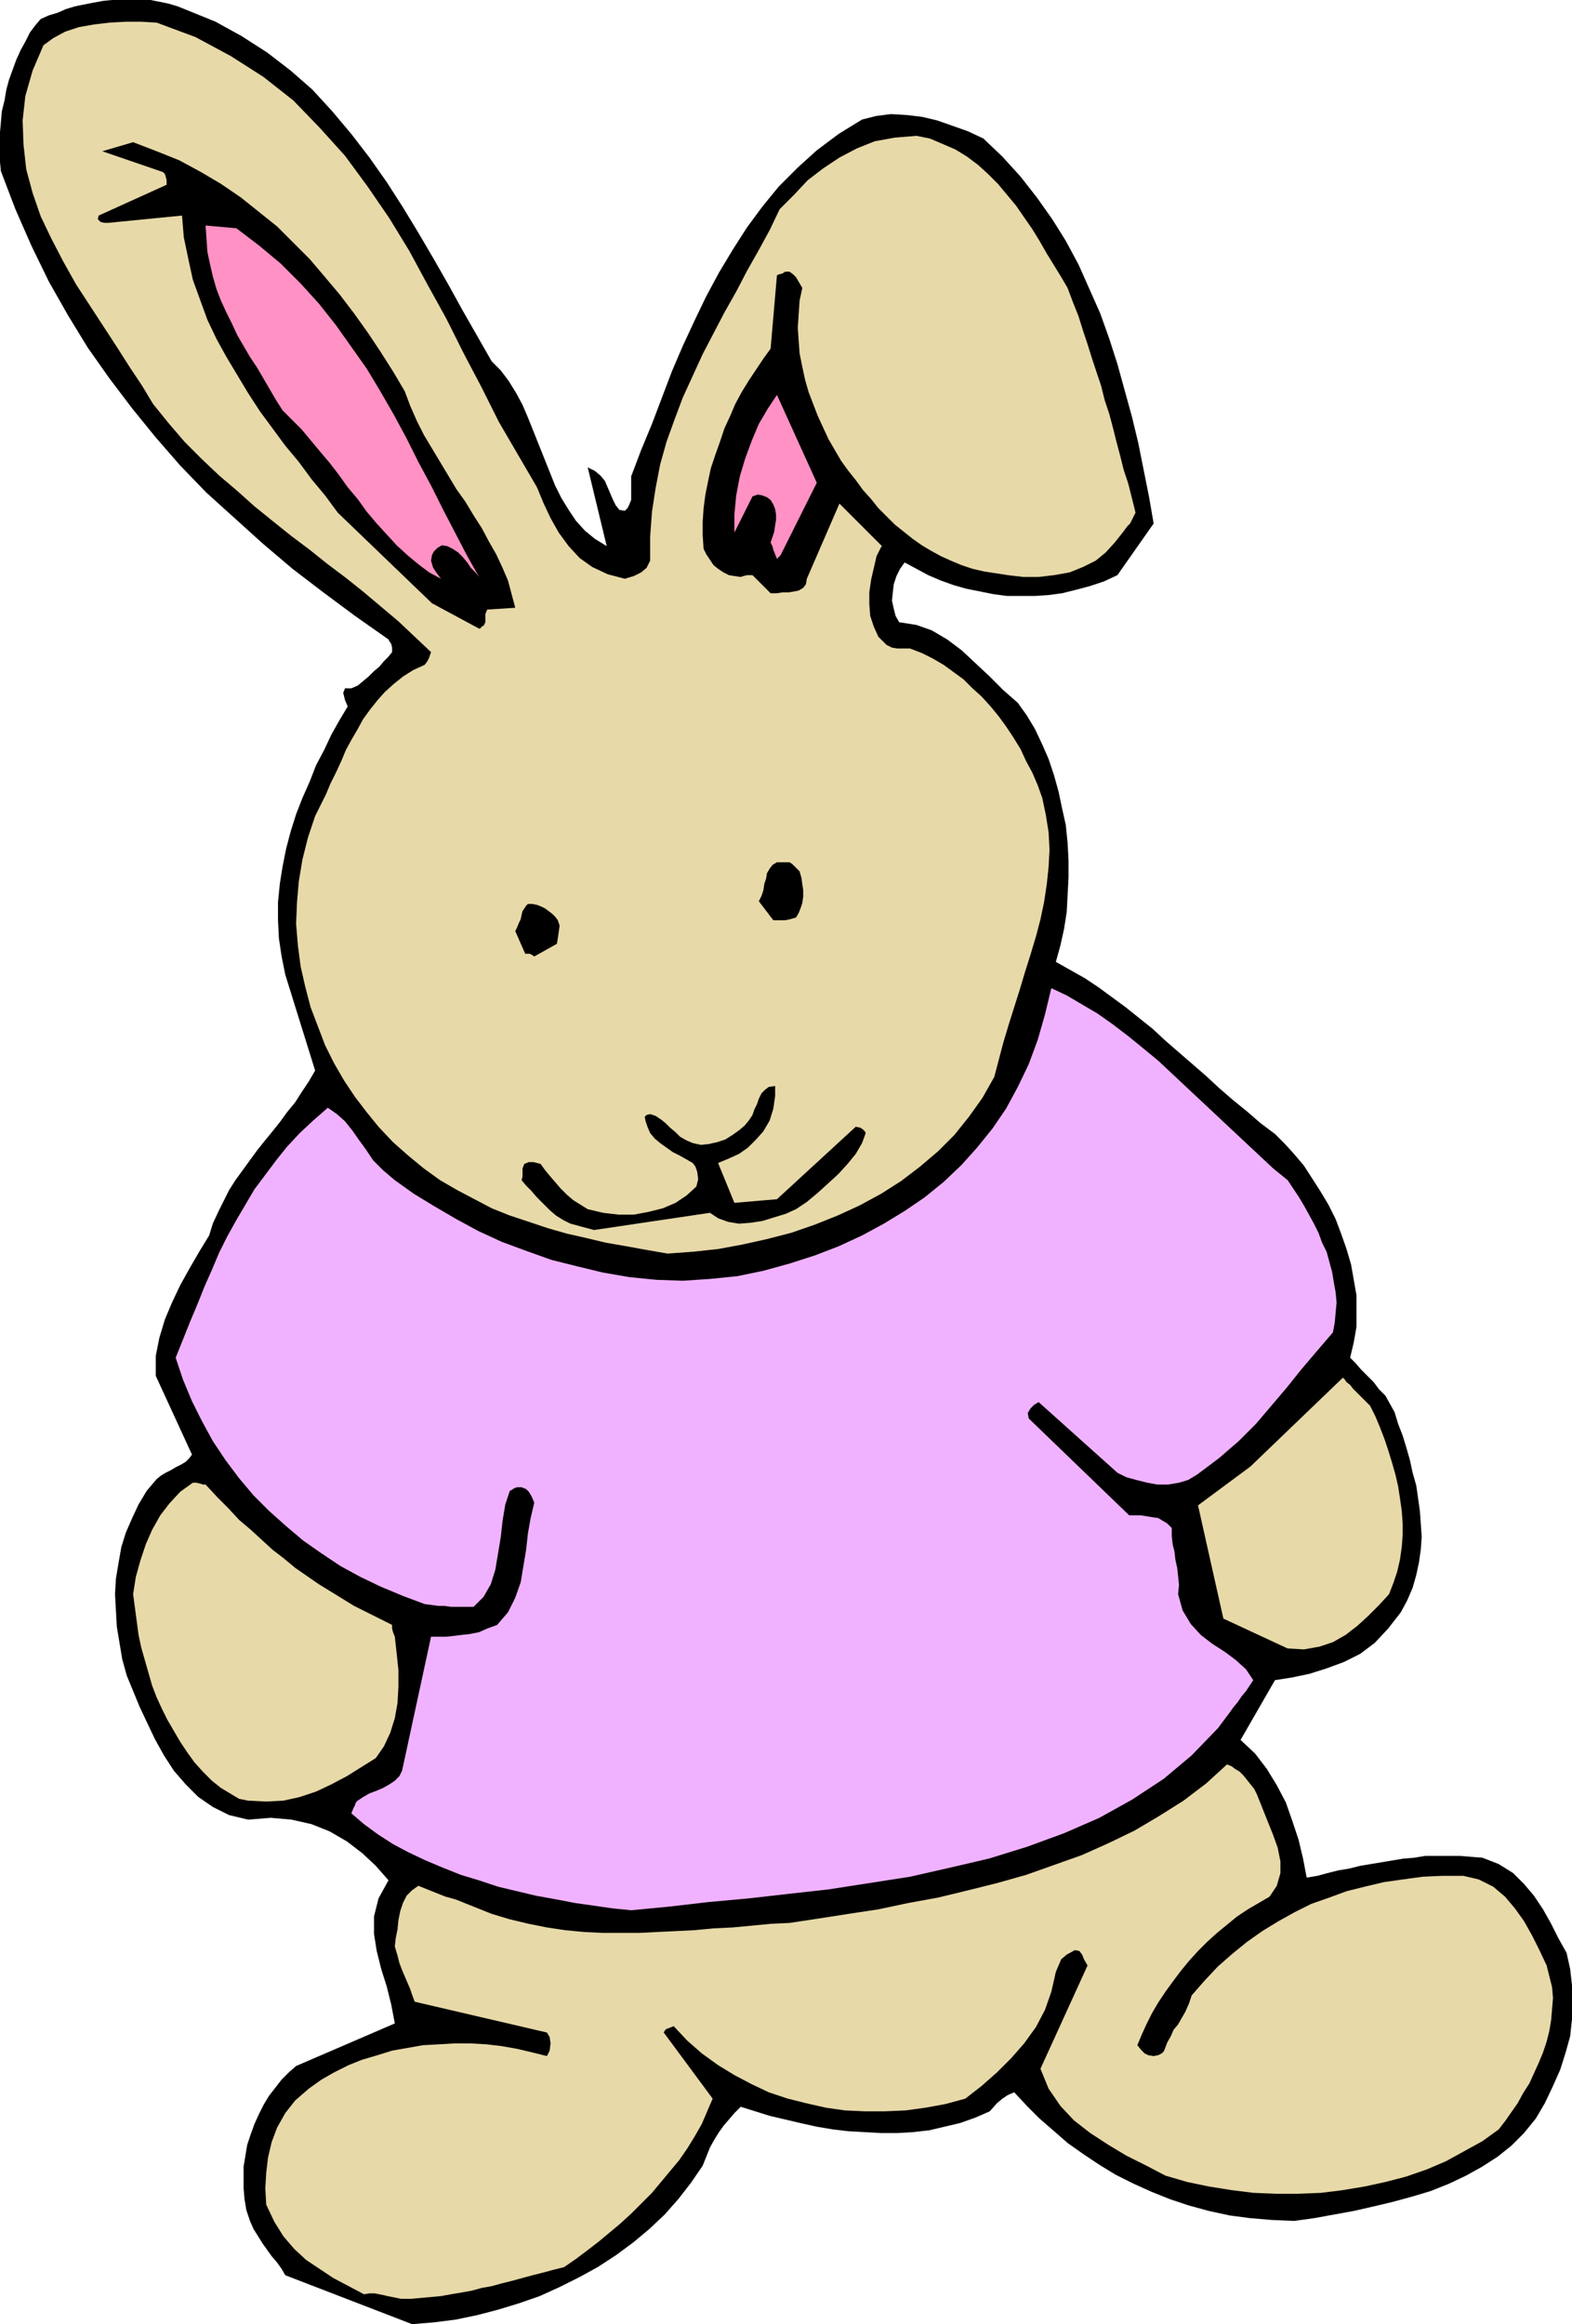
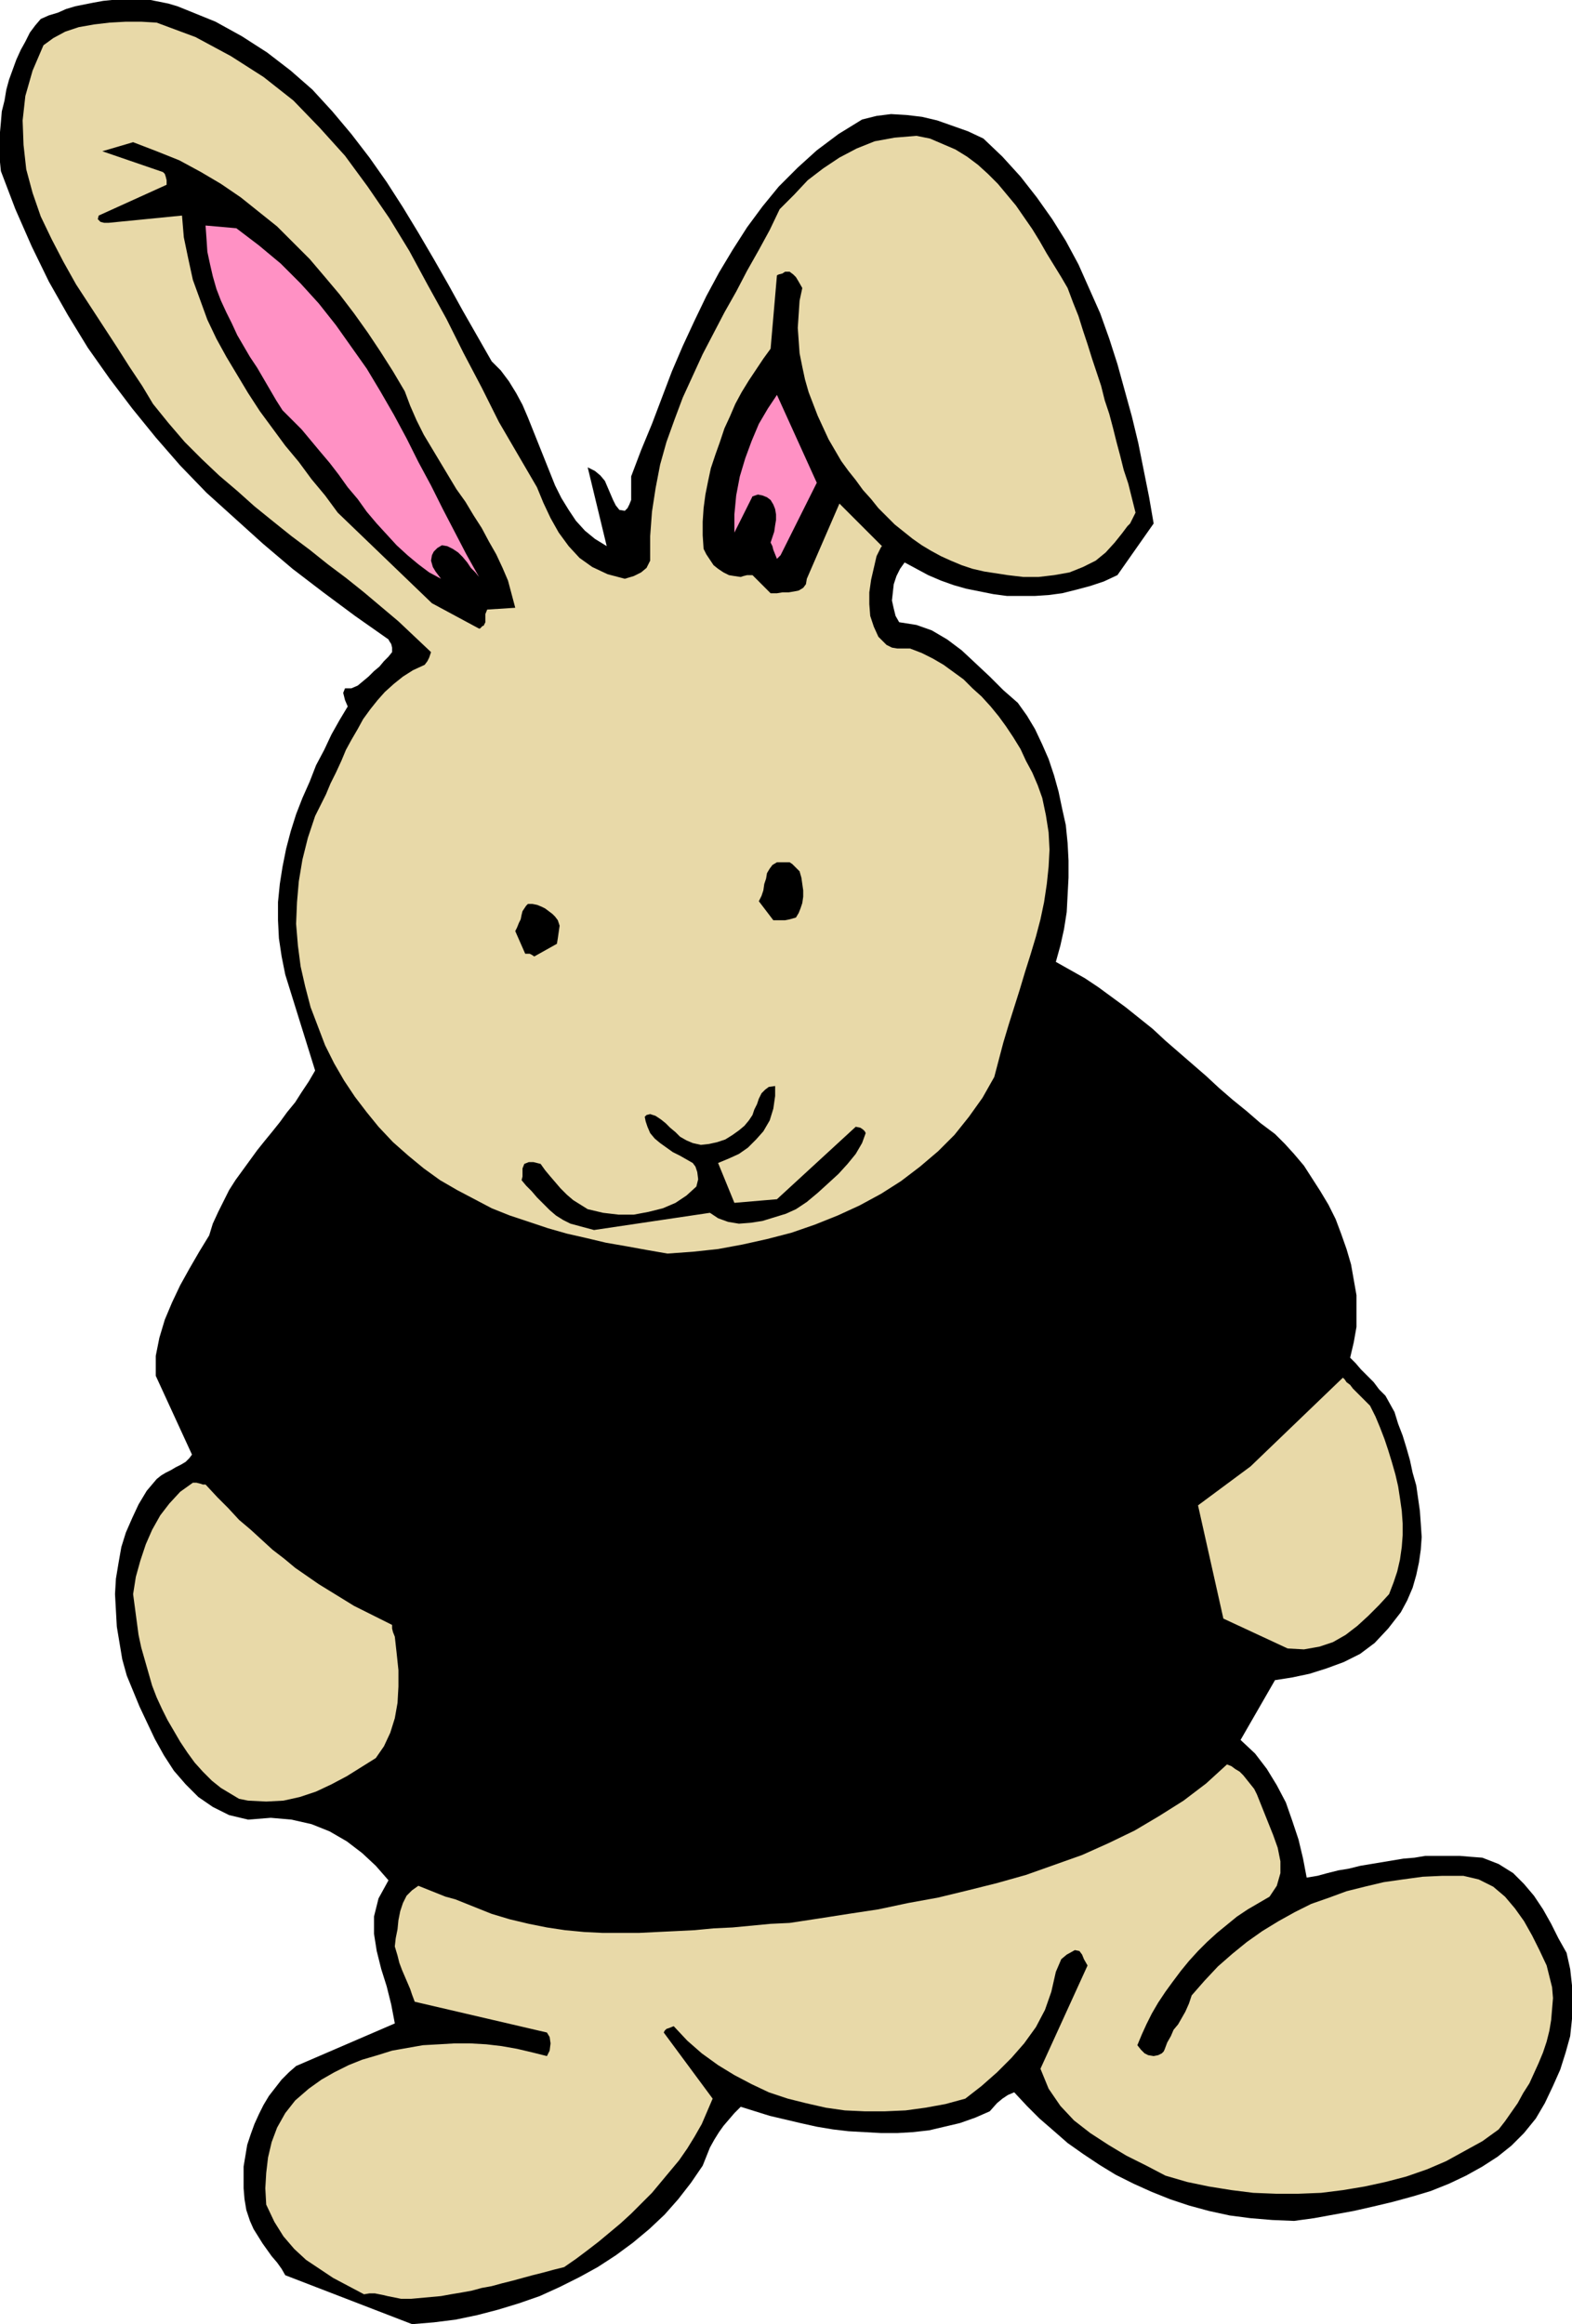
<svg xmlns="http://www.w3.org/2000/svg" fill-rule="evenodd" height="2.566in" preserveAspectRatio="none" stroke-linecap="round" viewBox="0 0 1736 2566" width="1.736in">
  <style>.brush1{fill:#000}.pen1{stroke:none}.brush2{fill:#e8d9a8}</style>
  <path class="pen1 brush1" d="m455 2566 24-2 24-3 24-5 23-6 23-7 23-8 22-10 22-11 20-11 20-13 19-14 18-15 17-16 15-17 14-18 13-19 4-10 4-10 5-9 5-8 5-7 6-7 6-7 7-7 16 5 16 5 17 4 17 4 18 4 18 3 17 2 18 1 18 1h18l17-1 18-2 17-4 17-4 17-6 16-7 8-9 6-5 6-4 7-3 14 15 14 14 15 13 16 14 17 12 18 12 18 11 20 10 20 9 20 8 21 7 22 6 23 5 23 3 24 2 24 1 22-3 22-4 22-4 22-5 21-5 22-6 20-6 20-8 19-9 18-10 17-11 15-12 14-14 13-16 10-17 9-19 8-18 6-19 5-18 2-19 1-18-1-19-2-18-4-18-9-16-8-16-9-16-10-15-11-13-12-12-16-10-18-7-13-1-12-1h-38l-12 2-12 1-12 2-12 2-12 2-12 2-12 3-12 2-12 3-11 3-12 2-4-21-5-21-7-21-7-20-10-19-11-18-13-17-16-15 38-66 19-3 19-4 19-6 19-7 18-9 16-12 15-16 14-18 7-13 6-14 4-14 3-14 2-14 1-14-1-15-1-14-2-14-2-14-4-14-3-14-4-14-4-13-5-13-4-13-5-9-5-9-7-7-6-8-7-7-7-7-6-7-6-6 4-17 3-17v-35l-3-17-3-17-5-17-6-17-6-16-8-16-9-15-9-14-9-14-11-13-10-11-11-11-16-12-15-13-16-13-15-13-14-13-15-13-15-13-15-13-14-13-15-12-15-12-15-11-15-11-15-10-16-9-16-9 5-18 4-18 3-19 1-19 1-19v-19l-1-19-2-20-4-18-4-19-5-18-6-18-7-16-8-17-9-15-10-14-16-14-15-15-16-15-15-14-16-12-17-10-17-6-19-3-4-7-2-8-2-9 1-9 1-9 3-9 4-8 5-7 13 7 13 7 14 6 14 5 14 4 15 3 15 3 15 2h31l15-1 15-2 16-4 15-4 15-5 15-7 40-57-5-29-6-30-6-30-7-29-8-29-8-29-9-28-10-28-12-27-12-27-14-26-15-24-17-24-18-23-20-22-21-20-17-8-17-6-17-6-17-4-17-2-17-1-16 2-16 4-26 16-24 18-21 19-21 21-18 22-17 23-16 25-15 25-14 26-13 27-13 28-12 28-11 29-11 29-12 29-11 29v26l-2 5-2 4-3 3-6-1-4-5-3-6-3-7-3-7-3-7-5-6-6-5-8-4 21 87-13-8-11-9-10-11-8-12-8-13-7-14-6-15-6-15-6-15-6-15-6-15-6-14-7-13-8-13-9-12-10-10-16-28-16-28-16-29-16-28-17-29-17-28-18-28-19-27-20-26-21-25-22-24-24-21-26-20-28-18-29-16-32-13-10-4-10-3-10-2-10-2-11-1h-21l-10 1-10 1-11 2-10 2-10 2-10 3-9 4-10 3-9 4-6 7-6 8-5 10-5 9-5 11-4 11-4 11-3 11-2 12-3 12-1 12-1 11-1 12v11l1 10 1 10 16 42 18 41 19 39 21 37 22 36 24 34 25 33 26 32 27 31 29 30 31 28 31 28 33 28 34 26 35 26 37 26 1 2 2 3 1 4v5l-4 5-5 5-5 6-6 5-6 6-6 5-6 5-7 3h-7l-2 5 2 8 3 7-9 15-9 16-8 17-9 17-7 18-8 18-7 18-6 19-5 19-4 20-3 19-2 20v20l1 20 3 20 4 20 33 106-7 12-8 12-7 11-9 11-8 11-8 10-9 11-8 10-8 11-8 11-8 11-7 11-6 12-6 12-6 13-4 13-11 18-11 19-10 18-9 19-8 19-6 20-4 20v22l40 87-3 4-4 4-5 3-6 3-5 3-6 3-5 3-5 4-11 13-9 15-7 15-7 16-5 16-3 17-3 18-1 17 1 18 1 18 3 18 3 18 5 18 7 17 7 17 8 17 9 19 10 18 11 17 13 15 14 14 16 11 18 9 21 5 25-2 23 2 22 5 20 8 19 11 17 13 15 14 14 16-11 20-5 20v19l3 19 5 20 6 19 5 20 4 21-109 47-8 7-8 8-7 9-7 9-6 10-5 10-5 11-4 11-4 12-2 12-2 12v24l1 12 2 12 4 12 4 9 5 8 5 8 5 7 5 7 6 7 5 7 4 7 140 54z" />
  <path class="pen1 brush2" d="M443 2538h11l11-1 11-1 11-1 11-2 12-2 11-2 11-3 11-2 11-3 12-3 11-3 11-3 12-3 11-3 12-3 13-9 12-9 13-10 12-10 12-10 12-11 11-11 12-12 10-12 10-12 10-12 9-13 8-13 8-14 6-14 6-14-54-73 1-2 2-2 3-1 5-2 15 16 16 14 18 13 18 11 19 10 19 9 21 7 20 5 22 5 21 3 22 1h22l23-1 22-3 22-4 22-6 18-14 17-15 16-16 14-16 13-18 10-19 7-20 5-22 3-7 3-7 6-5 9-5 5 1 3 4 2 5 4 7-52 114 9 22 13 19 15 16 18 14 20 13 20 12 22 11 21 11 24 7 24 5 25 4 24 3 25 1h25l25-1 24-3 24-4 23-5 23-6 23-8 21-9 20-11 20-11 18-13 7-9 7-10 7-10 6-11 7-11 5-11 5-11 5-12 4-12 3-12 2-12 1-12 1-12-1-12-3-12-3-12-8-17-8-16-9-16-10-14-11-13-13-11-16-8-17-4h-23l-22 1-22 3-21 3-21 5-20 5-19 7-20 7-18 9-18 10-18 11-17 12-16 13-16 14-15 16-14 16-3 9-4 9-4 7-4 7-5 6-3 7-4 7-3 8-1 2-2 2-4 2-5 1-6-1-4-2-4-4-4-5 5-12 5-11 6-12 7-12 8-12 8-11 9-12 9-11 10-11 10-10 11-10 11-9 11-9 12-8 12-7 12-7 8-12 4-14v-13l-3-15-5-14-6-15-6-15-6-15-3-6-4-5-4-5-4-5-4-4-5-3-4-3-5-2-23 21-25 19-27 17-27 16-29 14-29 13-31 11-31 11-32 9-32 8-33 8-33 6-33 7-33 5-32 5-33 5-21 1-21 2-21 2-21 1-21 2-20 1-21 1-20 1h-41l-20-1-21-2-20-3-20-4-21-5-20-6-10-4-10-4-10-4-10-4-11-3-10-4-10-4-10-4-7 5-6 6-4 8-3 9-2 10-1 10-2 10-1 9 3 10 2 8 3 8 3 7 3 7 3 7 2 6 3 8 146 34 3 5 1 7-1 8-3 6-16-4-17-4-17-3-17-2-18-1h-17l-17 1-18 1-17 3-17 3-16 5-17 5-15 6-16 8-14 8-14 10-15 13-11 14-9 16-6 16-4 17-2 17-1 17 1 18 9 19 10 16 12 14 13 12 15 10 15 10 17 9 17 9 6-1h6l5 1 5 1 4 1 5 1 5 1 5 1z" />
-   <path class="pen1" style="fill:#f0b2ff" d="m697 2109 42-4 43-5 44-4 44-5 45-5 45-7 45-7 44-10 43-10 42-13 41-15 39-17 36-20 35-23 31-26 29-30 6-8 6-8 5-7 5-6 4-6 5-6 4-6 4-6-8-12-11-10-12-9-14-9-13-10-11-12-9-15-5-18 1-10-1-10-1-9-2-9-1-9-2-8-1-9v-9l-5-5-5-3-5-3-7-1-6-1-6-1h-13l-111-107-1-6 3-5 4-4 5-3 87 78 10 5 11 3 12 3 11 2h12l12-2 10-3 10-6 24-18 22-19 19-19 17-20 17-20 16-20 17-20 18-21 2-11 1-11 1-11-1-11-2-11-2-12-3-11-3-11-5-10-4-11-5-10-6-11-5-9-6-10-6-9-6-9-16-13-16-15-15-14-16-15-16-15-16-15-16-15-16-15-16-15-17-14-16-13-17-13-17-12-17-10-17-10-17-8-7 29-8 28-10 27-12 25-13 24-15 22-17 21-17 19-20 19-21 17-22 15-23 14-24 13-26 12-26 10-28 9-29 8-29 6-30 3-30 2-29-1-30-3-29-5-29-7-28-7-28-10-27-10-26-12-24-13-24-14-23-14-21-15-13-11-11-11-8-12-8-11-7-10-8-10-9-8-10-7-16 14-15 14-14 15-12 15-12 16-12 16-10 17-10 17-10 18-9 18-8 19-8 18-8 20-8 19-8 20-8 20 8 24 10 24 11 22 12 22 14 21 15 20 16 19 17 17 19 17 19 16 20 14 21 14 22 12 23 11 24 10 24 9 8 1 7 1h7l7 1h25l11-11 8-14 5-16 3-18 3-18 2-18 3-18 5-15 2-1 3-2 3-1h5l5 2 3 3 3 5 3 7-4 17-3 17-2 18-3 18-3 18-6 17-8 16-12 14-11 4-9 4-10 2-9 1-8 1-9 1h-17l-32 148-3 6-5 5-6 4-7 4-7 3-8 3-7 4-6 4-2 2-1 3-2 4-2 5 14 12 15 11 17 11 17 9 19 9 19 8 20 8 20 6 21 7 21 5 21 5 22 4 21 4 21 3 21 3 20 2z" />
  <path class="pen1 brush2" d="m274 1988 20 1 19-1 18-4 18-6 17-8 17-9 16-10 16-10 9-13 7-15 5-16 3-17 1-18v-18l-2-19-2-18-2-5-1-4v-4l-14-7-14-7-14-7-13-8-13-8-13-8-13-9-13-9-12-10-13-10-12-11-12-11-13-11-12-13-12-12-13-14h-3l-3-1-4-1h-4l-14 10-12 13-10 13-9 16-7 16-6 18-5 18-3 19 2 15 2 15 2 15 3 14 4 14 4 14 4 14 5 13 6 13 6 12 7 12 7 12 8 12 8 11 9 10 10 10 5 4 5 4 5 3 5 3 5 3 5 3 5 1 5 1zm1148-168 18 1 17-3 15-5 14-8 13-10 12-11 12-12 11-12 5-13 4-12 3-13 2-14 1-13v-13l-1-14-2-14-2-13-3-13-4-14-4-13-4-12-5-13-5-12-6-12-5-5-5-5-5-5-4-4-3-4-4-3-2-3-2-2-102 98-58 43 28 125 71 33zm-685-436 28-2 28-3 27-5 27-6 27-7 26-9 25-10 24-11 24-13 22-14 21-16 20-17 18-18 16-20 15-21 13-23 5-19 5-19 6-20 6-19 6-19 6-20 6-19 6-20 5-19 4-19 3-20 2-19 1-19-1-19-3-19-4-19-5-14-6-14-7-13-6-13-8-13-8-12-8-11-9-11-10-11-10-9-10-10-11-8-11-8-12-7-12-6-13-5h-14l-6-1-6-3-9-9-5-11-4-12-1-13v-13l2-14 3-13 3-13 2-4 2-4 1-2 1-1-47-47-36 83-1 6-3 4-5 3-5 1-6 1h-7l-6 1h-7l-20-20h-6l-4 1-3 1-7-1-6-1-6-3-6-4-5-4-4-6-4-6-3-6-1-15v-15l1-15 2-15 3-15 3-14 5-15 5-14 5-15 6-13 6-14 7-13 8-13 8-12 8-12 8-11 7-81 2-1 4-1 3-2h5l4 3 3 3 3 5 4 7-3 14-1 15-1 15 1 14 1 14 3 15 3 14 4 14 5 13 5 13 6 13 6 13 7 12 7 12 8 11 8 10 8 11 9 10 8 10 9 9 9 9 10 8 10 8 10 7 10 6 11 6 11 5 12 5 12 4 13 3 13 2 13 2 17 2h17l17-2 17-3 15-6 14-7 11-9 10-11 4-5 4-5 3-4 3-4 3-3 2-4 2-4 2-4-4-16-4-16-5-15-4-16-4-15-4-16-4-15-5-15-4-16-5-15-5-15-5-16-5-15-5-16-6-15-6-16-7-12-8-13-8-13-8-14-8-13-9-13-9-13-10-12-10-12-11-11-11-10-12-9-13-8-14-6-14-6-15-3-24 2-22 4-20 8-19 10-18 12-17 13-15 16-16 16-11 23-12 22-13 23-12 23-13 23-12 23-12 23-11 24-11 24-9 24-9 25-7 25-5 26-4 26-2 27v27l-4 8-6 5-8 4-10 3-19-5-17-8-14-10-12-13-11-15-9-16-8-17-7-17-21-36-21-36-19-38-20-38-19-38-21-38-20-37-22-36-24-35-25-34-28-31-29-30-33-26-36-23-39-21-43-16-17-1h-17l-18 1-17 2-17 3-15 5-13 7-11 8-12 28-8 28-3 27 1 27 3 27 7 26 9 26 12 25 13 25 14 25 15 23 15 23 15 23 14 22 14 21 12 20 17 21 18 21 19 19 19 18 20 17 19 17 21 17 20 16 20 15 20 16 20 15 20 16 19 16 19 16 18 17 18 17-1 3-1 3-2 4-3 4-13 6-11 7-10 8-10 9-8 9-8 10-8 11-6 11-7 12-6 11-5 12-6 13-6 12-5 12-6 12-6 12-8 24-6 24-4 24-2 23-1 24 2 24 3 23 5 22 6 23 8 21 8 21 10 20 11 19 12 18 13 17 13 16 16 17 17 15 17 14 18 13 19 11 19 10 19 10 20 8 21 7 21 7 21 6 22 5 21 5 23 4 22 4 23 4z" />
  <path class="pen1 brush1" d="m656 1358 128-19 9 6 11 4 12 2 13-1 13-2 13-4 13-4 11-5 12-8 12-10 11-10 12-11 10-11 9-11 7-12 4-11-1-2-2-2-3-2-5-1-87 80-47 4-18-44 12-5 11-5 10-7 9-9 8-9 7-12 4-13 2-14v-11l-7 1-4 3-4 4-3 6-2 6-3 6-2 6-4 6-5 6-6 5-7 5-8 5-9 3-9 2-9 1-9-2-7-3-7-4-5-5-6-5-5-5-5-4-6-4-6-2-4 1-2 2 1 5 2 6 3 7 5 6 6 5 7 5 7 5 8 4 7 4 7 4 3 4 2 6 1 8-2 8-11 10-12 8-14 6-16 4-16 3h-17l-17-2-17-4-8-5-8-5-7-6-7-7-6-7-6-7-5-6-5-7-4-1-4-1h-5l-5 2-2 5v9l-1 4 5 6 6 6 6 7 7 7 7 7 7 6 8 5 8 4 26 7zm-66-302 25-14 1-6 1-7 1-7-2-6-3-4-3-3-4-3-4-3-4-2-5-2-5-1h-5l-2 2-2 3-2 3-1 4-1 5-2 4-2 5-2 4 11 25h5l2 1 3 2zm268-40h9l5-1 7-2 3-5 2-5 2-6 1-7v-7l-1-7-1-7-2-7-2-2-3-3-3-3-3-2h-14l-5 3-3 4-3 5-1 6-2 6-1 7-2 6-3 6 16 21h4zM529 694h1l2-2 1-1h1l2-4v-9l2-5 31-2-4-15-4-15-6-14-7-15-8-14-8-15-9-14-9-15-10-14-9-15-9-15-9-15-9-15-8-16-7-16-6-16-13-22-14-22-14-21-15-21-16-21-16-19-17-20-18-18-18-18-20-16-20-16-22-15-22-13-24-13-25-10-26-10-34 10 67 23 2 2 1 3 1 4v5l-75 34-1 4 3 3 4 1h5l81-8 2 24 5 24 5 23 8 22 8 22 10 21 11 20 12 20 12 20 13 20 14 19 14 19 15 18 14 19 15 18 14 19 104 100 52 28z" />
  <path class="pen1" d="m487 639-3-4-3-4-3-5-2-7 1-6 2-4 4-4 5-3 6 1 6 3 6 4 5 5 5 6 4 6 5 5 4 5-14-25-13-25-13-25-13-26-14-26-13-26-14-26-15-26-15-25-17-24-17-24-19-24-20-22-22-22-24-20-25-19-34-3 1 14 1 15 3 14 3 13 4 14 5 13 6 13 6 12 6 13 7 12 7 12 8 12 7 12 7 12 7 12 7 11 10 10 11 11 10 12 10 12 11 13 10 13 10 14 11 13 10 14 11 13 11 12 11 12 12 11 12 10 12 9 13 7zm375-26 40-80-44-97-10 15-10 17-8 19-7 19-6 20-4 21-2 21v20l20-40 6-2 5 1 5 2 4 3 3 5 2 5 1 6v6l-1 6-1 7-2 6-2 6 2 4 1 4 2 5 2 5 1-1 1-1 1-1 1-1z" style="fill:#ff91c4" />
</svg>